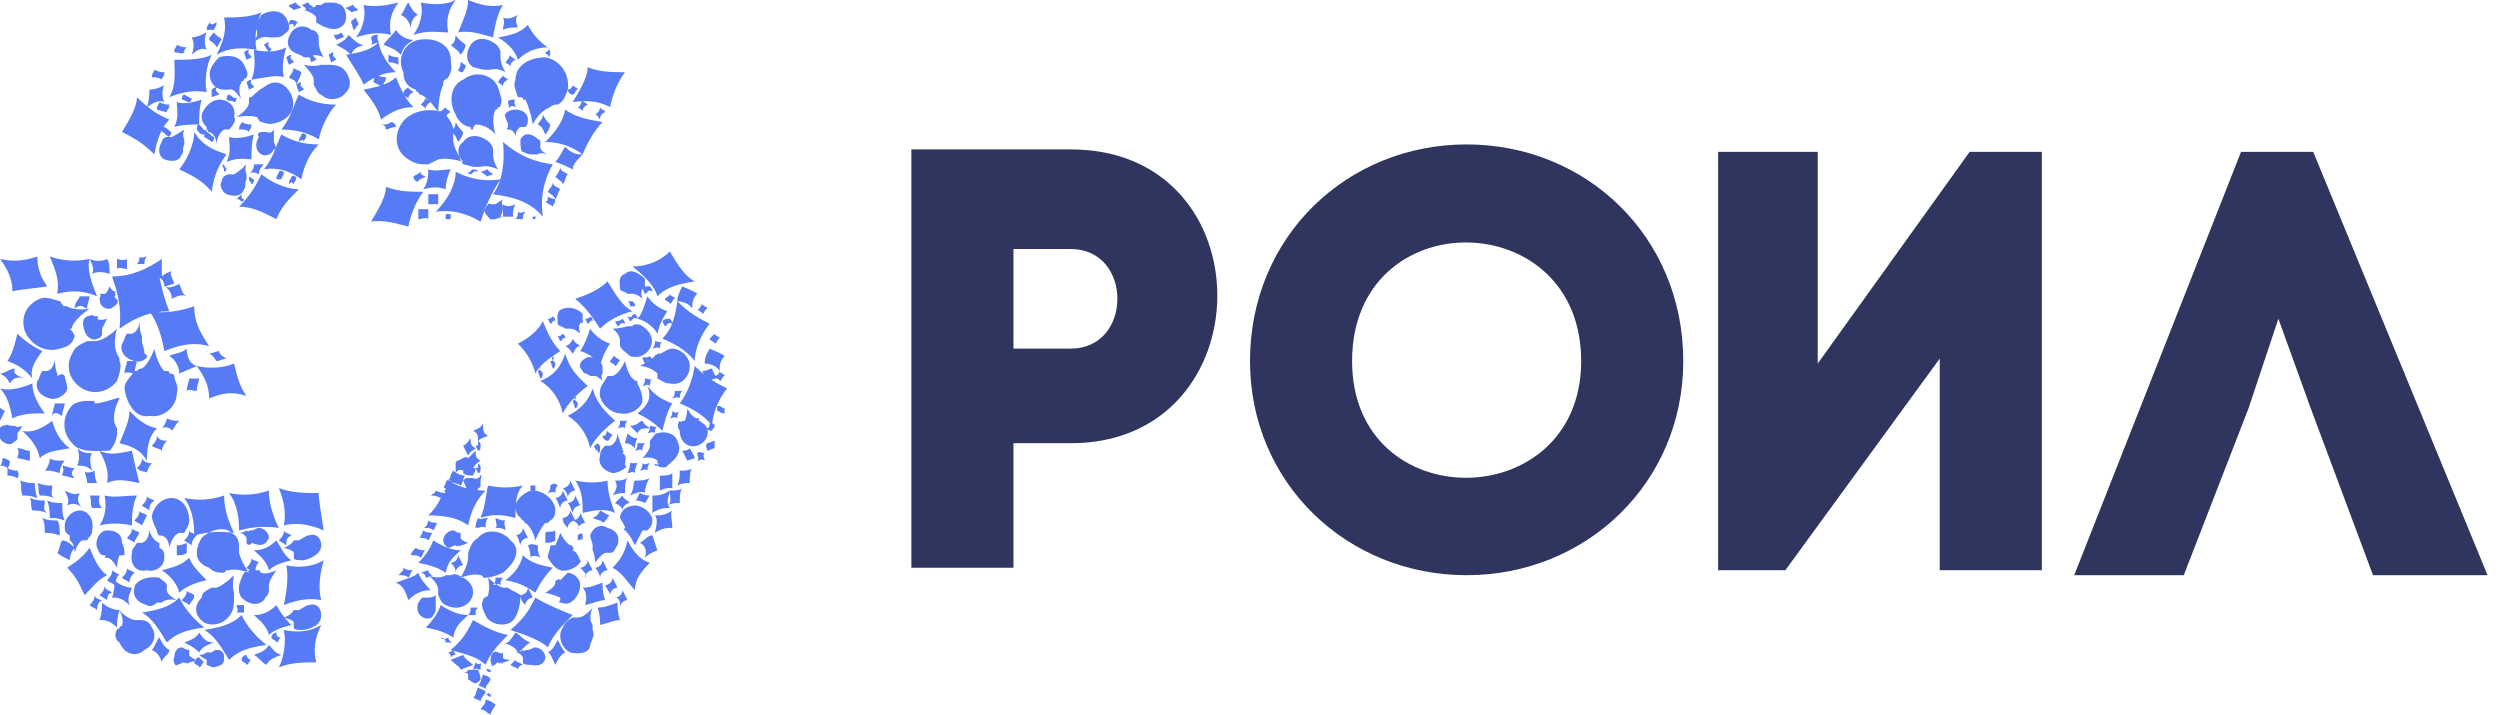
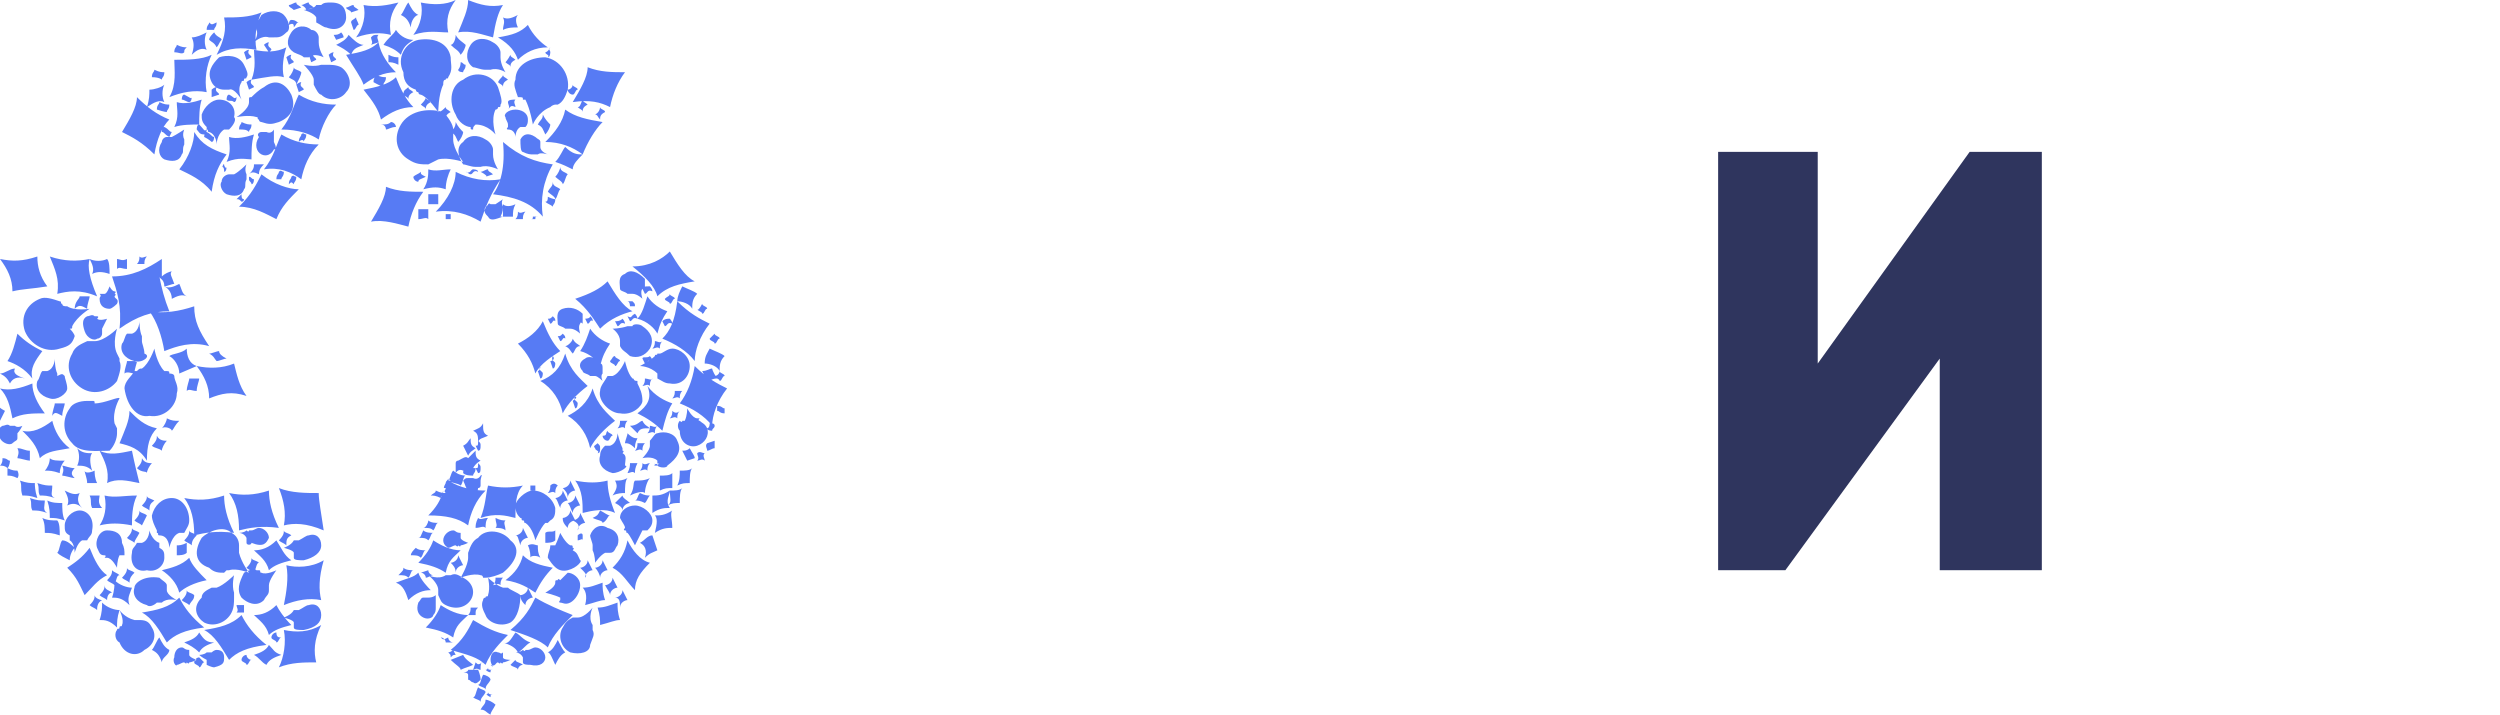
<svg xmlns="http://www.w3.org/2000/svg" enable-background="new 0 0 100.4 28.7" viewBox="0 0 100.4 28.7">
  <path d="m24.5 4.3c.1-.5.3-1 .6-1.4-.5 0-1 0-1.5-.2 0 .4-.3.9-.6 1.4.7-.1 1.1 0 1.5.2zm.8 8h.2c0-.1 0-.1-.1-.2-.1 0-.1 0-.2 0 .1 0 .1.2.1.2zm3.5 4.2c.1 0 .1.1.3.1 0-.1 0-.2 0-.2-.1 0-.1-.1-.3-.1zm-.4.7c0 .1.2.1.2.1 0-.1.1-.1.1-.2s-.1-.1-.2-.1c0 .2-.1.2-.1.2zm-2.1 1.4c0 .1 0 .1-.1.1h.2c0-.1 0-.1.1-.1-.1 0-.2.1-.2 0zm-.5 0c0 .1 0 .2-.1.3.1 0 .2-.1.3 0 0-.1 0-.2.1-.3-.1 0-.2.1-.3 0zm-1.9-.6c0 .1.2.1.1.2.1 0 .1-.1.1-.2s0-.1-.1-.2c-.1.1-.2.1-.1.2zm.3-.5c0 .1.1.2.2.2s.1-.2.2-.2c0-.1-.2-.1-.2-.2-.1.1 0 .2-.2.2zm.9.3c.1 0 .2 0 .4.2 0-.1 0-.2.1-.4-.1 0-.2 0-.4-.2 0 .1-.1.3-.1.4zm-.5 1.2c-.4-.1-.6-.4-.5-.7 0-.2.1-.3.2-.4h.1.1c.3-.1.3-.5.3-.5s.1.4.2.6v.1c.1 0 0 .1 0 .1.2.1.1.3.1.5.2 0-.2.3-.5.3zm-2.2-5.5.1.2c.1 0 .1-.2.2-.1 0-.1 0-.1-.1-.2-.1.1-.1.1-.2.1zm1.1-.7.1.2c.1 0 .1-.2.2-.1 0-.1 0-.1-.1-.2 0 .1-.2.1-.2.1zm-1.5 0 .1.2c.1 0 .1-.2.2-.1 0-.1 0-.1-.1-.2-.1.1-.1.1-.2.1zm1 3.3.1.3c.1 0 .1-.2.1-.2 0-.1-.2-.1-.1-.3.1.1 0 .1-.1.2zm-.9-1.6.1.3c.1 0 .1-.2.1-.2 0-.1-.2-.1-.1-.3.1.1 0 .2-.1.2zm-.5.4.1.3c.1 0 .1-.2.1-.2 0-.1-.2-.1-.1-.3 0 .2-.1.2-.1.2zm1.1-1c.2.1.2.2.3.3.1-.1.1-.3.3-.3-.1-.1-.2-.1-.3-.3 0 .1-.2.3-.3.3zm5.9.9c-.1 0-.2.1-.4.1l.2.4c.1 0 .2-.1.4-.1-.2-.3-.2-.4-.2-.4zm-2-1.9.1.2c.1 0 .1-.2.3-.1 0-.1-.1-.2-.1-.2-.1 0-.2 0-.3.1zm-.8-1.3.1.2c.1 0 .1-.2.3-.1 0-.1-.1-.2-.1-.2-.2 0-.3 0-.3.1zm-1.1 1.3.1.2c.1 0 .1-.2.3-.1 0-.1-.1-.2-.1-.2-.1.1-.2.1-.3.1zm.5-.2.1.2c.1 0 .1-.2.3-.1 0-.1-.1-.2-.1-.2-.2.1-.1.2-.3.1zm.6 1.7.1.2c.1 0 .1-.2.3-.1 0-.1-.1-.2-.1-.2-.1.1-.3 0-.3.1zm.5-.7c0 .1 0 .2-.1.3.1 0 .2-.1.3 0 0-.1 0-.2.1-.3-.1.1-.2 0-.3 0zm.7 2.8c0 .1 0 .2-.1.3.1 0 .2-.1.3 0 0-.1 0-.2.1-.3-.1.1-.2.1-.3 0zm-1.1-1.3c0 .1 0 .2-.1.3.1 0 .2-.1.3 0 0-.1 0-.2.1-.3 0 .1-.2 0-.3 0zm1.2.5c0 .1 0 .2-.1.3.1 0 .2-.1.3 0 0-.1 0-.2.1-.3-.2 0-.3 0-.3 0zm-1 1.4c0 .1 0 .2-.1.3.1 0 .2-.1.3 0 0-.1 0-.2.1-.3-.1.1-.2 0-.3 0zm-1.2-.2c0 .1 0 .2-.1.3.1 0 .2-.1.3 0 0-.1 0-.2.1-.3-.1 0-.2 0-.3 0zm.7.9c0 .1 0 .2-.1.3.1 0 .2-.1.3 0 0-.1 0-.2.1-.3-.1 0-.1 0-.3 0zm-.3.8c0 .1 0 .2-.1.4.1 0 .2-.1.3 0 0-.1 0-.2.1-.4-.1 0-.2 0-.3 0zm2.1-.5.2.4.3-.1c0-.1-.1-.2-.2-.4-.1.1-.2.1-.3.1zm1.3-3c0 .1.2.1.2.2.1 0 .1-.2.2-.2 0-.1-.2-.1-.2-.2 0 .1-.1.2-.2.2zm-.2-1.5c0 .1.2.1.2.2.1 0 .1-.2.2-.2 0-.1-.2-.1-.2-.2-.1.1-.1.1-.2.2zm-.5-1.2c0 .1.2.1.2.2.1 0 .1-.2.2-.2 0-.1-.2-.1-.2-.2-.1.2-.2.3-.2.2zm-1.3-.4c0 .1.2.1.2.2.1 0 .1-.2.2-.2 0-.1-.2-.1-.2-.2 0 .1-.1.1-.2.2zm-2.2 2.5c0 .1.2.1.2.2.1 0 .1-.2.2-.2 0-.1-.2-.1-.2-.2-.1 0-.1.1-.2.2zm3.5 3.7c0 .1.1.2 0 .3.1 0 .2-.1.3 0 0-.1-.1-.2 0-.3-.1 0-.2-.1-.3 0zm-4.5-3.8c-.2.1-.3.3-.1.5 0 .1.2.1.3.2h.1.1c.1 0 .3.2.3.2s-.1-.2 0-.3v-.1-.1c0-.1 0-.2-.1-.2-.2-.3-.5-.3-.6-.2zm2.6-.4c.2-.4 0-.7-.3-.9-.1-.1-.4-.1-.4 0h-.1c-.1 0-.1 0-.1 0-.3.1-.6.1-.6.1s.3.2.3.5v.1.1c.1.2.2.2.4.4.3.1.6 0 .8-.3zm-2.8.1c.4.1.7.4.8.6.1-.4.2-.6.4-.9-.3-.1-.6-.3-.8-.6-.1.3-.2.6-.4.9zm2.3-1.3c.4.1.7.4.8.6.1-.4.2-.6.4-.9-.3-.1-.6-.3-.8-.6-.1.3-.2.7-.4.9zm0 4.6c.1-.2.2-.2.5-.2-.1-.1-.2-.1-.3-.3-.1 0-.2.2-.5.2.1.1.2.2.3.3zm0-.8c.4.2.7.4 1 .7.1-.4.2-.8.4-1.1-.3-.1-.7-.3-1-.7.2.5 0 .8-.4 1.1zm-.7 0c-.4 0-.9-.5-.8-.9 0-.2.2-.4.3-.6h.1.1c.3-.1.5-.6.5-.6s.1.5.3.7c.1 0 0 .1.2.1v.1c.1.2.2.4.2.7 0 .2-.4.6-.9.5zm2.8-1.9c0-.4-.4-.7-.7-.7-.2 0-.4.2-.5.2h-.1c0 .1-.1 0-.1.1-.2.2-.6.4-.6.4s.4 0 .7.3v.1.1c.2.1.3.2.5.2.5.1.8-.3.8-.7zm-.5-2.6c.2 0 .5.1.6.3 0-.2 0-.4.2-.6-.1-.1-.4-.2-.6-.3-.1.2-.2.4-.2.6zm1.1 2.5c.2 0 .5.1.6.3 0-.2 0-.4.2-.6-.1-.1-.4-.2-.6-.3-.1.2-.2.3-.2.6zm-5.7-2.2c-.3.1-.2.4-.2.6 0 .1.2.1.3.2h.1.1c.2 0 .4.2.4.2s-.1-.3 0-.4c0 0 0-.1.1 0v-.1c0-.1 0-.2 0-.3-.2-.2-.5-.3-.8-.2zm2.5-1.4c-.3.1-.2.4-.2.6 0 .1.2.1.3.2h.1.1c.2 0 .4.2.4.2s-.1-.3 0-.4c0 0 0-.1.1 0v-.1c0-.1 0-.2 0-.3-.3-.3-.6-.4-.8-.2zm-1 2.2c.4-.4.9-.6 1.3-.7-.4-.2-.7-.7-1-1.2-.3.3-.7.5-1.3.7.5.4.8.9 1 1.2zm2.3-1.3c.4-.4.9-.5 1.5-.6-.4-.2-.7-.7-1-1.2-.3.3-.8.6-1.5.6.5.4.9.8 1 1.2zm.2 1.7c.5.2 1 .5 1.3.9 0-.4.2-1 .6-1.5-.4-.2-.8-.4-1.3-.9-.1.8-.3 1.2-.6 1.5zm.7 2.6c.5.2 1 .5 1.3.9 0-.4.2-1 .6-1.5-.4-.2-.8-.4-1.3-.9-.1.6-.3 1.1-.6 1.5zm.7 1.7c.3-.1.5-.4.4-.7-.1-.2-.2-.2-.3-.3 0 0-.1 0 0-.1-.1 0-.1 0-.1 0-.2 0-.4-.4-.4-.4s0 .3-.1.5h-.1c0 .1-.1 0-.1 0-.1.1-.1.3 0 .4 0 .5.4.7.7.6zm-.8-.2c-.1-.3-.5-.4-.8-.3-.1 0-.2.2-.3.3v.1.1c0 .2-.3.5-.3.5s.4-.1.6.1v.1c.1 0 0 .1 0 .1.1.1.4.1.4 0 .4-.3.6-.6.4-1zm-4.4-1c.5.3.8.8.9 1.3.2-.4.6-.8 1-1.1-.3-.3-.7-.6-.9-1.3-.2.6-.6.9-1 1.1zm-1.1-1.4c.5.3.8.8.9 1.3.2-.4.6-.8 1-1.1-.3-.3-.7-.6-.9-1.3-.2.6-.5.9-1 1.1zm-.9-1.5c.4.4.6.8.7 1.2.2-.4.7-.7 1-.9-.3-.3-.5-.7-.7-1.2-.2.4-.6.7-1 .9zm-10.7-6.4c.1 0 .1-.2.1-.2-.1 0-.1-.1-.2-.1v.1c0 .1.1.1.1.2zm-1.1-.5c.1 0 .1-.2.1-.2 0 .1-.1 0-.1-.1-.1 0 0 .1-.1.1.1 0 .1.1.1.2zm.7 1.2c.1 0 .1-.1.1-.1-.1 0-.1-.1-.1-.2-.1.1-.1.1-.2.2.1 0 .1 0 .2.1zm2.5-2.4c0-.1.1-.1.1-.3-.1 0-.1-.1-.2 0 0 .1-.1.1-.1.3.1-.1.2-.1.2 0zm-.9 1.5c0-.1.1-.1.1-.3-.1 0-.1-.1-.2 0 0 .1-.1.1-.1.3-.1 0 0 0 .2 0zm.5.2c0-.1.1-.1.1-.3-.1 0-.1-.1-.2 0 0 .1-.1.1-.1.3.1-.1.1-.1.2 0zm-1.4-.4c0-.2.1-.3.2-.4-.1 0-.3 0-.4 0 0 .1 0 .2-.2.4.1-.1.2-.1.4 0zm-2-5.4c.1.1.2.1.3.3.1-.1.1-.2.2-.3 0-.1-.2-.1-.3-.3-.1.1-.2.2-.2.3zm-.8 2.5c.1 0 .1-.2.1-.2 0 .1-.1 0-.3-.1-.1 0-.1.2-.1.2.1 0 .2.1.3.1zm-.8 1.4.1-.2c-.1 0-.1-.1-.3-.2-.1 0-.1.2-.1.2.1 0 .1.1.3.2zm1.7.2c.1 0 .1-.2.1-.2-.1 0-.1-.1-.3-.2-.1 0-.1.2-.1.2.2.1.3.2.3.2zm-.3-.3c.1 0 .1-.2.1-.2-.1.1-.1 0-.3-.2-.1 0-.1.2-.1.2.1.1.1.2.3.2zm1.2-1.3c.1 0 .1-.2.1-.2-.1.1-.1 0-.3-.1-.1 0-.1.2-.1.2.1.1.2 0 .3.1zm-.9-.2.3-.1c0-.1-.2-.1-.1-.3-.1 0-.2.1-.2.1zm2.3-1.8.1-.1c0-.1-.2-.1-.1-.3-.1 0-.2.1-.2.1zm-.8 1.5.2-.1c0-.1-.2-.1-.1-.3-.1 0-.2.1-.2.1zm-.1-1.2.2-.1c0-.1-.2-.1-.1-.3-.1 0-.2.1-.2.1zm1.7.2.2-.1c0-.1-.2-.1-.1-.3-.1 0-.2.1-.2.1zm.4 1.1.2-.1c0-.1-.2-.1-.1-.3-.1 0-.2.1-.2.1zm.5-1.2.2-.1c0-.1-.2-.1-.1-.3-.1 0-.2.1-.2.1zm.8 0 .2-.1c0-.1-.2-.1-.1-.3-.1 0-.2.1-.2.1zm-1.5-1.4c.1-.1.1-.2.2-.2-.1 0-.1-.1-.3-.1-.1 0-.1.2-.1.2.2-.1.2 0 .2.1zm-3.2.1c0-.1.1-.1.1-.3-.2.1-.2.1-.3 0 0 .1-.1.1-.1.3zm-1.2.9c0-.1 0-.1.1-.2-.1 0-.2 0-.4-.1 0 .1-.1.1-.1.3.2 0 .3.1.4 0zm-.9 1.1c0-.1.1-.1.1-.3-.1 0-.2 0-.4-.1 0 .1-.1.1-.1.3.3 0 .4.1.4.1zm.2 1.3c0-.1.1-.1.1-.3-.1 0-.2 0-.4-.1 0 .1-.1.1-.1.3.3.1.4.1.4.1zm3.3.8c0-.1.1-.1.1-.3-.1 0-.2 0-.4-.1 0 .1-.1.1-.1.3.2 0 .3 0 .4.1zm8.4-2.5c0 .1.2.1.2.1 0-.1.1-.1.1-.3-.1 0-.1-.1-.2-.1 0 .2-.1.3-.1.3zm-2.2 1c.1.1.2.1.2.2 0-.1 0-.2.2-.3-.1-.1-.2-.1-.2-.2-.1.1-.2.1-.2.3zm-.7 1.4c.1 0 .2-.1.4-.1 0-.1-.1-.2-.2-.2-.1.1-.2.1-.4.1.2 0 .2.2.2.2zm-.1-1.8c0-.1.1-.1.1-.3-.1 0-.2 0-.4-.1 0 .1-.1.1-.1.3.2.1.3.2.4.1zm.2-.9c.1 0 .2 0 .4.1 0-.1 0-.2 0-.3-.1 0-.2 0-.4-.1zm-.7-1c0 .1.1.2 0 .3l.3-.1c0-.1-.1-.2 0-.3-.2 0-.2 0-.3.1zm-1.5-.1.1.2.3-.1c0-.1-.1-.2-.1-.2-.1.1-.2.1-.3.1zm.7-.9.3-.1c-.1-.1-.2-.1-.2-.2-.1 0-.2.1-.3.1 0 .1.2.1.2.2zm-1.8-.1.3-.1c-.1-.1-.2-.1-.2-.2-.1 0-.2.1-.3.1.2.1.2.2.2.2zm4.8 6.7c-.2-.1-.2-.1-.2-.2-.1.1-.2.1-.3.2 0 .1.1.2.2.2 0-.1.1-.1.3-.2zm1.8-.1c.1 0 .1-.2.3-.1 0-.1-.2-.1-.2-.1-.1 0-.1.2-.3.1.1 0 .1.1.2.1zm.6.1.3-.1c-.1-.1-.2-.1-.2-.2-.1 0-.2.1-.3.1.2.1.3.2.2.2zm2.4-5c0 .1.2.1.1.2.1 0 .1-.2.1-.2 0-.1-.1-.1 0-.2-.1.2-.2.2-.2.2zm.9 1.5c0 .1.1.2.2.2s.1-.2.2-.2c0-.1-.2-.1-.2-.2 0 .1-.1.2-.2.2zm-2.4.5c0 .1.1.2 0 .3.1-.1.1-.2.3-.1 0-.1-.1-.2 0-.3-.1 0-.3 0-.3.1zm-.1-1.6c.1.1.2.1.2.2 0-.1 0-.2.2-.3-.1-.1-.2-.1-.2-.2-.1.2-.2.3-.2.3zm-3.4 1.7c.1.1.2.1.2.2 0-.1 0-.2.2-.3-.1-.1-.2-.1-.2-.2 0 .1-.1.2-.2.3zm.7.3c.1.1.2.1.3.3 0-.1 0-.2.2-.3-.1-.1-.2-.1-.2-.2-.1.1-.2.2-.3.2zm2.4-1.2c.1.1.2.1.2.2 0-.1 0-.2.2-.3-.1-.1-.2-.1-.2-.2 0 .1-.1.1-.2.3zm3.2 1c.1.1.2.1.2.2 0-.1 0-.2.2-.3-.1-.1-.2-.1-.2-.2-.1.2-.1.3-.2.3zm.7.3c.1 0 .1.1.2.2 0-.1 0-.2.2-.3 0-.1-.2-.1-.2-.2 0 0 0 .2-.2.3zm-1.6 2.5c.1.1.3.2.3.3.1-.1.1-.3.2-.4-.1-.1-.3-.1-.3-.3 0 .1-.1.3-.2.4zm-.8 1.7c0-.1 0-.1.1-.1-.1 0-.1 0-.2 0 0 .1 0 .1-.1.1zm-1.9-.1c-.1-.1-.2-.2-.1-.4.1 0 .1-.2.2-.1h.1.1l.3-.2s-.1.1 0 .3v.1.1.2c-.3.1-.5.2-.6 0zm-1.5.1c0-.1 0-.2 0-.2-.1 0-.2 0-.2 0v.2zm-.5-.6c0-.2 0-.3 0-.4-.1 0-.3 0-.4 0v.4zm-.4 14.7c0 .1.1.2.2.2-.1 0-.2.1-.3.1 0-.1-.1-.2-.2-.2zm0-2c.1.1.3.1.4.1-.1 0-.1.2-.2.3-.1-.1-.2-.1-.4-.1.1 0 .2-.2.2-.3zm-.2.4c.1.1.3.1.4.1-.1 0-.1.2-.2.3-.1-.1-.2-.1-.4-.1.1 0 .1-.1.2-.3zm-.3.7c.1.1.3.1.4.1-.1 0-.1.2-.2.3-.1-.1-.2-.1-.4-.1 0-.1.1-.2.2-.3zm-.5.8c.1.1.3.1.4.1-.1 0-.1.2-.2.3-.1-.1-.2-.1-.4-.1.2-.2.2-.2.2-.3zm.8 2c-.2-.1-.3-.3-.2-.6.1-.1.1-.2.2-.2h.1.1c.2 0 .3-.1.3-.1s0 .2 0 .3v.1.1c0 .1 0 .2-.1.3 0 .1-.2.2-.4.1zm6.2-3.3v.2c.1 0 .2-.1.2 0 0-.1 0-.2 0-.2 0-.1-.1-.1-.2 0zm-1.3-.1v.4c.1 0 .3 0 .4-.1 0-.1 0-.2 0-.4-.1.1-.3 0-.4.1zm-2 1.8c0 .1 0 .2-.1.3.1 0 .2-.1.3 0 0-.1 0-.2.1-.3-.1 0-.2 0-.3 0zm-.7-2.4c.1.1.2 0 .4 0-.1.1-.1.3-.1.4-.1-.1-.2 0-.4 0 0-.1 0-.2.1-.4zm1.1.1c-.1.1 0 .2 0 .4-.1-.1-.3-.1-.4-.1.1-.1 0-.2 0-.4.2.1.3.1.4.1zm1-1.4v.2h.2c0-.1 0-.1 0-.2-.1 0-.1 0-.2 0zm.8 0c0 .1 0 .2-.1.3.1 0 .2-.1.3 0 0-.1 0-.2.1-.3-.1-.1-.2-.1-.3 0zm-3.3.2c.2.1.4.1.4-.1.1 0 .1-.1.1-.1s0 0 0-.1v-.1c0-.1.1-.3 0-.2 0 0-.1.2-.3.1h-.1-.1c-.1 0-.1 0-.2.1.1.2.1.3.2.4zm.2-.6c0-.1.1-.1.1-.3-.1 0-.2 0-.4-.1 0 .1-.1.1-.1.3.1.1.3.1.4.1zm-1.1.5c0 .1-.1.1 0 .2-.1 0-.2 0-.4-.1 0 .1-.1.1-.2.2.1 0 .2 0 .4.1 0-.1.1-.1.1-.3-.1.4-.3.7-.6 1 .7 0 1.2.1 1.6.4.1-.5.3-1 .7-1.4-.5 0-1-.1-1.5-.4 0 0 0-.1.1 0-.1 0-.1 0-.1-.1 0 .1-.1.1-.1.2-.1.2-.1.2 0 .2zm1.2-.8.1.2c.1 0 .1-.1.1-.2s0-.1-.1-.2c0 .2 0 .2-.1.2zm-.3-.4c-.1-.1-.2 0-.4.1-.1 0-.1.1-.1.1v.1.1.2s.1-.2.3-.1h.1.1l.2-.1c0-.1-.1-.4-.2-.4zm.3-.5.1.2c.1 0 .1-.1.1-.2s0-.1-.1-.2c0 .2 0 .2-.1.2zm.2.6c-.2-.1-.2-.2-.2-.4-.1.1-.2.2-.3.3l.2.4c.1-.2.3-.3.3-.3zm-.2-.5c-.2-.1-.2-.2-.2-.4-.1.1-.1.2-.3.3l.2.4c.1-.2.2-.2.3-.3zm.5-.5c-.2-.1-.2-.2-.2-.5-.1.2-.2.2-.4.3.2.1.2.2.2.5 0-.2.2-.2.4-.3zm-1.1 2c.1-.1.1-.4.2-.4-.2 0-.4-.1-.5-.2-.1.1-.1.3-.2.4.1.1.4.1.5.2zm-.3 6.6.1.2c-.1 0-.1 0-.2.1 0-.1 0-.1-.1-.2 0 0 .1 0 .2-.1zm1.3.8c.1 0 .1-.1.1-.1 0 .1 0 .1.2.1-.1 0-.1 0-.1.1-.1 0-.2-.1-.2-.1zm-.2.4c-.1.1-.2.2-.3.1-.1 0-.1-.1-.2-.1 0 0 0 0 0-.1 0 0 0 0 0-.1s-.2-.1-.2-.1.2 0 .2-.1h.1.1.2s.1.2.1.4zm.2.6c.1 0 .1-.1.1-.1 0 .1.2.1.2.1-.1 0-.1 0-.1.1-.2-.1-.1-.1-.2-.1zm.2-.6c-.1.2-.2.2-.2.4 0-.1-.2-.1-.3-.2.1 0 .1-.2.2-.4.1 0 .3.1.3.2zm-.2.5c-.1.2-.2.2-.2.4 0-.1-.2-.1-.3-.2.1 0 .1-.2.2-.4.1.1.3.1.3.2zm.4.5c-.1.2-.2.3-.2.4-.2-.1-.2-.2-.4-.2.1-.2.2-.2.2-.4.1 0 .3.1.4.2zm5.8-8.5c-.1.1-.1.3-.2.3.1 0 .2 0 .4.1.1-.1.1-.2.2-.3-.1 0-.2 0-.4-.1zm-.7.1c0 .1.2.2.3.3-.1 0-.3.1-.3.3 0-.1-.1-.2-.3-.3.1-.1.2-.2.3-.3zm-.9.6c.2.1.3.2.4.2-.1 0-.1.2-.3.3 0-.1-.2-.1-.4-.2.2-.1.2-.1.3-.3zm-1.1.4c.1 0 .3-.1.3-.3l.2.4c-.1 0-.3.1-.3.3.1-.2 0-.3-.2-.4zm-.4-1.3c.1 0 .3-.1.3-.3l.2.4c-.1 0-.3.1-.3.3 0-.2-.1-.3-.2-.4zm-3.7 4.8h.3c-.1.1-.1.1-.1.3-.1 0-.2 0-.3 0 .1-.1.1-.2.1-.3zm2-.5c.1 0 .3-.1.3-.3l.2.4c-.1 0-.3.1-.3.3-.1-.1-.2-.2-.2-.4zm-2.8-1.3c.1 0 .3-.1.3-.3l.2.4c-.1 0-.3.1-.3.3 0-.2-.1-.3-.2-.4zm2.6-1.1c.1 0 .3-.1.3-.3l.2.4c-.1 0-.3.1-.3.3-.1-.3-.1-.4-.2-.4zm3.2 1.3c.1 0 .3-.1.3-.3l.2.4c-.1 0-.3.1-.3.3 0-.1-.1-.3-.2-.4zm-1.6-2.8c.1 0 .3-.1.3-.3l.2.4c-.1 0-.3.1-.3.3-.1-.2-.1-.3-.2-.4zm.5.2c.1 0 .3-.1.3-.3l.2.4c-.1 0-.3.1-.3.3-.1-.2-.1-.3-.2-.4zm-.2.6c.1 0 .3-.1.3-.3l.2.4c-.1 0-.3.1-.3.3-.2-.2-.2-.3-.2-.4zm-4.6 4.8c0 .1.1.2.2.2-.1 0-.2 0-.3 0 0-.1-.1-.2-.2-.2.1.1.1.1.3 0zm1.1 1c.1.1.1.1.3 0-.1 0-.1.1-.1.3-.1 0-.1-.1-.3 0zm1.6-.1c0 .1.2.1.3.2-.1 0-.2.1-.2.2 0-.1-.2-.1-.3-.2.1-.1.2-.2.2-.2zm1.2-.1c0-.2-.2-.4-.4-.4-.1 0-.2.1-.3.1 0 0 0 0-.1 0 0 0 0 .1-.1 0-.1.1-.3.1-.3.1s.2 0 .3.2v.1.1c0 .1.2.1.3.1.4.1.6-.1.6-.3zm-2.2.1c0-.2.1-.4.3-.3.1 0 .1.1.2 0v.1.1c0 .1.3.1.3.1s-.2.1-.3.1c0 0 0 .1-.1 0 0 0 0 .1-.1 0-.1 0-.1.2-.3.1.2.2 0 0 0-.2zm2.3-.3c.2-.1.3-.3.4-.5.1.2.2.4.3.5-.2.1-.3.3-.4.5-.1-.2-.2-.5-.3-.5zm2.7-2.2c.1 0 .3-.1.3-.3l.2.4c-.1 0-.3.1-.3.3 0-.2 0-.4-.2-.4zm-.4-.5c.1 0 .3-.1.3-.3l.2.4c-.1 0-.3.1-.3.3 0-.1-.1-.2-.2-.4zm-.3.9c.3 0 .5-.1.8-.2 0 .2 0 .4.1.7-.2 0-.4.1-.8.2 0-.2 0-.4-.1-.7zm-.6-.8c.3 0 .5-.1.8-.2 0 .2 0 .4.1.7-.2 0-.4.1-.8.2.1-.4 0-.6-.1-.7zm-.5 2.6c-.4-.2-.5-.7-.3-1 .1-.2.2-.3.4-.4h.1.1c.3 0 .6-.4.6-.4s-.2.4 0 .7v.1.1c.1.2 0 .3-.1.6 0 .3-.4.4-.8.3zm1.8-6.9c.2 0 .3 0 .5-.1-.1.1-.1.4-.1.6-.1 0-.3 0-.5.1.2-.3.2-.4.1-.6zm1 2.5c.2-.1.3-.3.5-.3l.2.6c-.2.1-.3.1-.5.3.1-.3 0-.5-.2-.6zm.4.8c-.4.4-.6.7-.6 1.1-.3-.3-.5-.7-.9-.9.3-.3.5-.6.6-1.1.2.4.5.8.9.9zm-1.7-3.3c0 .4.1.8.3 1.3-.4-.2-.9-.1-1.3 0 0-.4 0-.9-.3-1.3.5.1.9.1 1.3 0zm1.1 1c.3 0 .7.3.7.6 0 .2-.1.3-.2.4h-.1-.1c-.1.2-.3.6-.3.6s-.2-.4-.3-.5c-.1 0 0-.1-.1-.1s0-.1 0-.1c0-.1-.1-.2-.2-.4 0-.3.3-.5.6-.5zm0-1c.2 0 .4 0 .6-.1-.1.1-.2.4-.2.6-.1-.1-.4 0-.6.1.2-.3.1-.5.2-.6zm.7.6c.2 0 .4 0 .7-.2 0 .2-.2.4 0 .7-.2 0-.4 0-.7.2 0-.2 0-.4 0-.7zm.1.8c.2 0 .4 0 .7-.2-.1.1 0 .4 0 .7-.2 0-.4 0-.7.2.1-.4.1-.6 0-.7zm.2-1.6c.2 0 .4 0 .5-.1v.6c-.2 0-.3 0-.5.1 0-.2 0-.3 0-.6zm.4.6c.2 0 .4 0 .5-.1-.1.1-.1.4-.1.6-.2 0-.3 0-.5.1.2-.1.1-.3.1-.6zm.4-.8c.2 0 .4 0 .5-.1-.1.1-.1.4-.1.6-.2 0-.3 0-.5.1.1-.2.1-.4.1-.6zm1.1-1.1.3-.1v.3c-.1 0-.2.1-.3.1 0-.1-.1-.2 0-.3zm-5.1 5c.1 0 .3-.1.3-.3l.2.4c-.1 0-.3.1-.3.3.1-.1 0-.2-.2-.4zm-5.5-1.1c0-.2.2-.4.4-.4.1 0 .1.1.3.1v.1.1c0 .1.3.2.3.2s-.2.1-.3.1c0 0 0 .1-.1 0 0 0 0 .1-.1 0-.1 0-.2.1-.3.1 0 0-.2-.1-.2-.3zm1.1 2.4c-.2.3-.6.4-1 .2-.2-.1-.2-.2-.3-.4v-.1c0-.1 0-.1 0-.1 0-.3-.4-.6-.4-.6s.4.2.7 0h.1.1c.2-.1.3 0 .5.1.4.2.5.6.3.9zm-1.5-2.4c.3.2.7.4 1.1.4-.3.3-.5.4-.6.9-.3-.2-.6-.3-1.1-.4.3-.3.5-.6.6-.9zm.3 2.6c.3.2.7.4 1.1.4-.3.3-.5.4-.6.9-.3-.2-.6-.3-1.1-.4.3-.3.5-.6.6-.9zm3.9-2.4c0 .2 0 .3.1.5-.1-.1-.4-.1-.4 0 0-.1 0-.3-.1-.5.2-.1.3 0 .4 0zm-.6.4c.3.3.7.4 1.2.5-.3.3-.5.6-.7 1-.3-.2-.6-.4-1.2-.5.4-.3.6-.6.7-1zm-.5-.6c-.3-.4-1-.5-1.3-.1-.2.1-.3.3-.4.6v.1.1c0 .3-.3.8-.3.8s.5-.2.8-.1c.1 0 .1.1.1.1h.1c.2 0 .5-.1.7-.2.6-.5.7-1 .3-1.3zm0 3.3c-.4.2-.9 0-1-.3-.1-.2-.2-.4-.1-.6 0 0 0-.1.1-.1 0-.1.1 0 .1-.1.1-.3 0-.7 0-.7s.3.3.6.4h.1.1c.1.1.4.2.5.3 0 .4-.1.9-.4 1.1zm-1.9 1.3c.1.2.3.3.4.4-.2.1-.3.1-.5.2 0-.1-.2-.2-.4-.4zm2.1-.9c.2.1.3.3.6.4-.2.1-.3.3-.5.4-.1-.2-.3-.3-.6-.4.2.1.3-.1.5-.4zm-3.9-2.4c.1.3.4.6.5.7-.3 0-.6.1-.9.4-.1-.3-.2-.6-.5-.7.5-.2.7-.2.9-.4zm2.2 1.9c.5.3.9.5 1.4.6-.3.3-.7.7-.9 1.2-.3-.3-.7-.4-1.4-.6.5-.4.7-.8.9-1.2zm2.5-.9c.5.3 1 .5 1.5.7-.4.4-.8.8-1 1.3-.3-.3-.9-.5-1.5-.7.6-.5.8-.9 1-1.3zm1.8-.5c0 .3-.2.6-.4.7s-.3 0-.4 0c0 0-.1 0 0-.1v-.1c-.2-.1-.6-.2-.6-.2s.4-.2.4-.4c0-.1 0-.1.1-.1 0-.1.1 0 .1 0 .1-.1.2-.2.3-.3.2 0 .5.2.5.5zm-.5-.6c-.4.1-.6-.2-.8-.5 0-.2.1-.3.1-.5h.1.1c.1-.2.2-.5.2-.5s.2.4.4.5c.1 0 .1 0 .1.1.1 0 0 .1 0 .1.2.1.2.2.3.4.1 0-.1.3-.5.4zm-1.4-3.2c.4 0 .8.3.9.7 0 .2 0 .4-.2.5l-.1.1c-.1 0-.1 0-.1 0-.2.2-.4.7-.4.7s-.1-.5-.4-.7c-.1 0 0-.1-.1-.1s0-.1-.1-.1c-.1-.1-.2-.2-.2-.5 0-.2.4-.6.7-.6zm-1.8-.2c.5.1.9.1 1.4 0-.3.3-.3.8-.3 1.3-.4-.1-.8-.2-1.4 0 .2-.5.2-.9.3-1.3zm4.8 1.7c.4.1.5.4.4.7-.1.1-.1.3-.3.3h-.1c-.1 0-.1 0-.1 0-.2.1-.4.4-.4.4s0-.3-.1-.5v-.1c0-.1 0-.1 0-.1 0-.1-.1-.3-.1-.4.1-.3.4-.5.7-.3zm-14.6 3.1c-.1 0-.2 0-.3 0 0 .1.1.2 0 .3h.3c0-.2 0-.2 0-.3zm-2-.4c-.1-.1-.3-.1-.3-.2 0 .1 0 .2-.2.4.1.1.2.1.3.2.1-.2.2-.2.2-.4zm2.6-1.3c-.1-.1-.3-.1-.3-.2 0 .1 0 .2-.2.4.1.1.2.1.3.2.1-.2.1-.4.2-.4zm1.3-1.1c-.1-.1-.3-.1-.3-.2 0 .1 0 .2-.2.4.1.1.2.1.3.2 0-.2 0-.3.2-.4zm-3.8 0c-.1-.1-.3-.1-.3-.2 0 .1 0 .2-.2.4.1.1.2.1.3.2 0-.2.1-.3.2-.4zm-3.1 1.6c-.1-.1-.2-.1-.3-.2 0 .1 0 .2-.2.4.1.1.2.1.3.2.1-.3.1-.4.2-.4zm1.4-3c-.2-.1-.3-.1-.3-.2 0 .1 0 .2-.2.4.1.1.2.1.3.2 0-.3.1-.3.2-.4zm-.3.6c-.1-.1-.3-.1-.3-.2 0 .1 0 .2-.2.4.1.1.2.1.3.2.1-.2.1-.2.2-.4zm-.3.7c-.1-.1-.3-.1-.3-.2 0 .1 0 .2-.2.4.1.1.2.1.3.2 0-.1.1-.2.2-.4zm5.5 4c-.1 0-.2.1-.2.2s.2.1.2.2c.1 0 .1-.2.2-.2-.1 0-.2 0-.2-.2zm-1.2.9c-.1 0-.2.1-.2.2s.2.1.2.2c.1 0 .1-.2.2-.2-.1 0-.2-.1-.2-.2zm-1.9.1c-.1 0-.2.1-.2.2s.2.1.2.2c.1 0 .1-.2.2-.2-.1-.1-.1-.1-.2-.2zm-1 0c0-.2.1-.4.3-.4.1 0 .1.1.3.1v.1.1c0 .1.3.2.3.2s-.2.1-.3.1c0 0 0 .1-.1 0 0 0 0 .1-.1 0-.1 0-.2.1-.3.1 0 .1-.2-.1-.1-.3zm2 0c0-.2-.1-.3-.3-.3-.1 0-.2.1-.2.1s0 0-.1 0c0 0 0 0-.1 0-.1.1-.3.1-.3.1s.1.1.3.2v.1.1s.2.1.3.1c.4-.1.4-.2.4-.4zm-2.2-.3c-.2-.1-.3-.3-.4-.5-.1.1-.2.4-.3.5.2.1.3.2.4.5 0-.2.3-.3.3-.5zm-2.7-2c-.1 0-.3-.1-.3-.2 0 .1 0 .2-.2.4.1.1.2.1.3.2 0-.1 0-.3.2-.4zm.4-.3c-.1-.1-.3-.1-.3-.3 0 .1 0 .2-.2.4.1.1.2.1.3.2 0-.2.1-.3.2-.3zm.3.7c-.2 0-.5-.1-.7-.3 0 .2 0 .4-.1.7.2 0 .4 0 .7.3 0-.2 0-.4.1-.7zm.5-.9c-.2 0-.5-.1-.7-.3 0 .2 0 .4-.1.7.2 0 .4 0 .7.3-.1-.3 0-.4.1-.7zm.5 2.5c.4-.2.5-.6.3-.9-.1-.2-.2-.3-.5-.3h-.1-.1c-.4-.1-.6-.4-.6-.4s.2.4.1.6c0 .1-.1 0-.1.1s-.1 0-.1.1c-.1.1-.1.4.1.5.2.5.7.6 1 .3zm-1.8-6.2c-.2 0-.3 0-.4 0 .1.2 0 .3.1.5h.4c-.2-.2-.1-.4-.1-.5zm-1 2.1c-.1-.1-.3-.3-.5-.3-.1.1-.1.4-.2.5.1.1.3.2.5.3 0-.2.1-.4.2-.5zm-.3.8c.4.4.5.7.7 1.1.3-.3.5-.6.9-.8-.3-.2-.5-.6-.7-1.1-.3.4-.6.6-.9.8zm1.5-2.9c.1.5 0 .9-.2 1.2.4-.1.8-.1 1.3 0 0-.3 0-.8.2-1.2-.5 0-.9.1-1.3 0zm-1 .6c-.3 0-.6.3-.6.6 0 .2 0 .3.2.4v.1.1c.2.1.2.5.2.5s.1-.4.3-.5h.1.1c.1-.2.2-.2.2-.4.1-.5-.2-.8-.5-.8zm0-.7c-.2.1-.4 0-.6-.1.1.2.2.4.1.6.2-.1.4-.1.6.1-.2-.2-.2-.4-.1-.6zm-.7.4c-.2 0-.4 0-.6-.1.1.3.1.5.1.7.2 0 .3 0 .6.1-.1-.2-.1-.5-.1-.7zm-.2.7c-.2 0-.4 0-.6-.1.1.2.1.4.1.6.2 0 .3 0 .6.1 0-.2 0-.5-.1-.6zm-.2-1.4c-.2 0-.3 0-.6-.1.1.2 0 .3.1.5.2 0 .3 0 .6.1-.2-.1-.1-.2-.1-.5zm-.3.6c-.2 0-.3 0-.6-.1.1.2 0 .3.1.5.2 0 .3 0 .6.1-.2-.1-.1-.3-.1-.5zm-.4-.7c-.2 0-.3 0-.6-.1.1.2 0 .3.1.6.2 0 .3 0 .6.1-.1-.3-.1-.5-.1-.6zm-.7-.5c-.1 0-.2 0-.4-.1v.3c.1 0 .2 0 .4.1 0 0 .1-.1 0-.3zm-.3-.4c-.1 0-.1-.1-.3-.1 0 .1 0 .2-.1.3.1 0 .2 0 .3.1.1-.1.1-.3.1-.3zm5 4.5c-.1-.1-.3-.1-.3-.2 0 .1 0 .2-.2.4.1.1.2.1.3.2 0-.2.1-.3.2-.4zm5.4-1.4c0-.2-.2-.4-.4-.4-.1 0-.2.1-.3.1 0 0 0 0-.1 0 0 0 0 .1-.1 0-.1.1-.3.1-.3.1s.2 0 .3.2v.1.1c0 .1.2.1.2 0 .5.2.6 0 .7-.2zm-1.1 2.4c.2.2.6.4.9.1.1-.2.2-.2.2-.4v-.1c0-.1 0-.1 0-.1 0-.2.3-.6.3-.6s-.4.2-.6.1c-.1 0 0-.1-.1-.1s-.1 0-.1 0c-.1-.1-.3 0-.5.1-.2.4-.3.7-.1 1zm1.4-2.3c-.3.3-.6.4-.9.4.2.2.5.4.6.8.2-.2.5-.3.9-.4-.3-.2-.4-.5-.6-.8zm0 2.6c-.3.3-.6.4-.9.4.2.2.5.4.6.8.2-.2.5-.3.9-.4-.3-.3-.5-.6-.6-.8zm-4-2.4v.4c.1 0 .3 0 .4-.1 0-.1 0-.2 0-.4-.2.1-.3.1-.4.1zm.5.5c-.3.3-.7.4-1.1.5.3.2.6.5.7.9.2-.2.6-.4 1.1-.5-.3-.3-.6-.6-.7-.9zm.5-.8c.3-.3.9-.5 1.2-.2.2.1.3.3.3.5v.1.2c.1.4.4.8.4.8s-.5-.2-.8-.1c-.1 0-.1 0-.1 0-.1.1-.1.1-.1.1-.2 0-.4 0-.6-.2-.6-.2-.6-.7-.3-1.2zm.1 3.4c.4.2.9 0 1.1-.4.1-.2.1-.4.1-.6v-.1c0-.1 0-.1 0-.1-.1-.3 0-.7 0-.7s-.4.4-.7.5c-.1 0-.1 0-.1 0h-.1c-.2.1-.4.2-.4.4-.4.4-.2.8.1 1zm2.6.9c-.1.2-.3.3-.6.4.2.1.3.3.5.4.1-.2.3-.3.6-.4-.3-.1-.3-.2-.5-.4zm-2.8-.5c-.1.2-.3.3-.6.4.2.1.4.2.6.4.1-.2.3-.3.6-.4-.3 0-.4-.1-.6-.4zm4.9-3.5c0-.3-.2-.5-.5-.4-.1 0-.2.1-.4.2h-.1-.1c-.1.2-.4.3-.4.3s.4.1.4.2v.1.1c0 .1.2.1.4.1.4-.1.7-.3.7-.6zm0 2.8c0-.3-.2-.5-.5-.4-.1 0-.2.1-.4.2h-.1-.1c-.1.2-.4.3-.4.3s.4.1.4.2v.1.1c0 .1.2.1.4.1.5-.1.7-.3.7-.6zm-1.4-2c.1.5 0 1.1-.1 1.6.5-.2 1-.3 1.5-.2-.1-.4-.1-.9.1-1.6-.5.3-1.1.3-1.5.2zm-.1 2.6c.1.5 0 1.1-.2 1.5.5-.2 1-.2 1.5-.2-.1-.4-.1-.9.2-1.5-.5.3-1 .3-1.5.2zm-1.7-.6c-.4.4-.9.5-1.5.6.4.2.7.7 1 1.2.3-.3.7-.5 1.5-.6-.5-.4-.8-.8-1-1.2zm-2.5-.7c-.4.4-.9.5-1.5.6.4.2.7.7 1 1.2.3-.3.7-.5 1.5-.6-.5-.4-.8-.8-1-1.2zm-1.8-.4c-.1.3.1.6.5.7.1.1.3 0 .4-.1h.1.1c.2-.2.6-.1.6-.1s-.4-.2-.4-.4c0-.1 0-.1 0-.1 0-.1 0-.1 0-.1 0-.1-.2-.2-.3-.3-.6-.1-1 .2-1 .4zm.5-.7c.4.1.7-.2.7-.5 0-.2 0-.3-.2-.4v-.1-.1c-.3-.1-.4-.5-.4-.5s0 .4-.3.5c-.1 0-.1 0-.1 0-.1 0-.1 0-.1 0-.1.2-.2.2-.2.4-.1.5.2.8.6.7zm1-2.9c-.4 0-.7.3-.8.7 0 .2.1.4.2.6v.1c.1 0 0 .1.1.1.4 0 .4.5.4.5s.1-.5.4-.6h.1.1c.1-.2.2-.3.2-.5 0-.5-.3-.9-.7-.9zm2.1-.1c-.6.2-1.1.2-1.6.1.3.4.4.9.4 1.5.4-.1.9-.2 1.6-.1-.3-.6-.4-1.1-.4-1.5zm1.8-.2c-.6.2-1.1.2-1.6.1.3.4.4.9.4 1.5.4-.1.9-.2 1.6-.1-.3-.6-.4-1.1-.4-1.5zm2 .1c-.5 0-1.1 0-1.6-.2.2.5.3 1 .2 1.5.4-.1.9-.1 1.6.2-.1-.7-.2-1.2-.2-1.5zm-8.5 1.5c-.3 0-.5.4-.4.7.1.2.1.3.3.3 0 0 .1 0 0 .1h.1c.2 0 .4.4.4.4s0-.3.1-.5h.1.1c0-.2 0-.3-.1-.5 0-.4-.3-.5-.6-.5zm1.6-2.3c0-.1.1-.3.2-.4-.1 0-.3 0-.4-.2 0 .1 0 .2-.2.4.2.2.4.1.4.2zm.6-.9c0-.1.1-.3.2-.4-.1 0-.3 0-.4-.2 0 .1 0 .2-.2.4.1.1.3.1.4.2zm.4-.8c.1-.1.1-.2.3-.4-.2 0-.3 0-.5-.1 0 .1-.1.3-.2.4.1-.1.4 0 .4.1zm1-1.6c0-.2.1-.4.1-.5-.2 0-.3 0-.4 0 0 .1-.1.3-.1.5.1-.1.2 0 .4 0zm-4.1 3.2c-.2.1-.4.1-.4 0 0 .1.1.3.1.5h.4c-.1-.2-.1-.4-.1-.5zm-.8-.1c-.2 0-.4-.1-.5-.1.1.2 0 .3 0 .4.1 0 .4.1.5.1-.1-.1-.2-.2 0-.4zm-1.8-.7c-.2 0-.3-.1-.5-.1.1.2 0 .3 0 .4.1 0 .4.1.5.1 0-.1 0-.3 0-.4zm-1-1.6c-.2-.1-.3-.2-.4-.4-.1.1-.1.3-.2.4.1.1.3.2.4.4.1-.2.2-.4.2-.4zm-.2 1.1c-.1-.2-.1-.4.1-.5.1 0 .2-.1.3 0h.1.1c.1.1.3 0 .3 0s-.1.2-.2.3v.1.1c0 .1-.1.1-.2.2s-.4 0-.5-.2zm8.8-3.5c-.1 0-.3.1-.4.1.2.1.2.2.3.3.1 0 .3-.1.4-.1-.2-.1-.3-.2-.3-.3zm-1.9-3.2c-.1 0-.3.1-.4.2 0-.2 0-.4 0-.7-.6.4-1.2.7-2 .7.2.6.4 1.2.3 2.1.7-.5 1.3-.7 2-.7-.2-.5-.3-.9-.4-1.4 0 .1.2.1.2.4.1 0 .3-.1.4-.1-.1-.3-.2-.4-.1-.5zm-1.1-.3c0-.1 0-.2.1-.3-.1 0-.2.1-.3 0 0 .1 0 .2-.1.3zm-.7.2c0-.2 0-.3 0-.4-.2.1-.3 0-.4 0v.4c.1-.1.2 0 .4 0zm-1.6 1.6c0-.2.1-.4.1-.5-.2 0-.3 0-.4 0 0 .1-.2.2-.2.5.2-.2.3-.1.5 0zm1.9 2.6c0-.2.1-.4.1-.5-.2 0-.3 0-.4 0 0 .1-.1.3-.1.5.1-.1.3 0 .4 0zm-2.9 1.7c0-.2.1-.4.1-.5-.2 0-.3 0-.4 0 0 .1-.1.3-.1.5.1-.2.2-.1.4 0zm1.9-4.3c-.2 0-.4-.1-.4-.4 0-.1.1-.1 0-.2h.1.1c.1 0 .2-.3.2-.3s.1.2.2.2c0 0 .1 0 0 .1 0 0 .1 0 0 .1 0 .1.2.1.1.3 0 0-.2.2-.3.2zm-3.8 2.4c-.2 0-.4.2-.6.2.2.1.3.2.4.4.1-.2.3-.3.6-.2-.3-.1-.5-.2-.4-.4zm1.4 3.6c0 .2-.1.4-.2.5.2 0 .3 0 .6.1 0-.2.1-.4.2-.5-.3 0-.5 0-.6-.1zm1.7-.2c-.2 0-.4 0-.6-.2.1.2.1.5 0 .7.2 0 .4 0 .6.2-.1-.3-.1-.6 0-.7zm.6-7.8c-.2.1-.5.1-.7 0 .1.2.2.4.1.6.2-.1.4-.1.7 0 0-.2 0-.5-.1-.6zm3.2 3.6c-.2.2-.6.2-.7.3.2.1.4.4.4.7l.7-.3c-.3-.1-.4-.4-.4-.7zm-.3-2.6c-.2.1-.4.2-.6.1.2.1.3.3.3.5.2-.1.4-.2.6-.1-.2-.1-.2-.3-.3-.5zm-3.8 1.9c-.1-.3-.1-.5.1-.6.1 0 .2-.1.3 0h.1s.1 0 0 .1c.1.1.4 0 .4 0s-.1.2-.2.4v.1.1c0 .1-.1.2-.2.2-.1.1-.4 0-.5-.3zm2 1.2c-.4-.1-.6-.4-.5-.7.1-.1.1-.3.2-.4h.1.1c.3-.1.3-.5.3-.5s0 .4.1.6v.1.1c0 .1.1.3.1.5.3.1-.1.4-.4.3zm-3.4 1.5c-.4-.1-.6-.4-.5-.7.1-.1.1-.3.2-.4h.1.1c.3-.1.3-.5.3-.5s0 .4.1.6v.1c.2-.1.2-.1.3 0 0 .1.1.3.1.5s-.4.5-.7.4zm.9 1.8c-.4-.4-.4-1-.1-1.4.1-.2.4-.3.7-.3h.2c.1 0 .1 0 .1.1.4 0 1-.3 1-.2 0 0-.3.5-.2 1l.1.2v.2c0 .2-.1.5-.3.7-.5 0-1.2.1-1.5-.3zm3.4-.6c-.5-.1-.8-.4-1.1-.7 0 .4-.2.8-.4 1.3.4.1.8.2 1.1.7 0-.6.1-1 .4-1.3zm-1 .9c-.5.1-.9.2-1.3 0 .2.4.4.8.3 1.3.4-.2.8-.1 1.3 0-.1-.4-.2-.8-.3-1.3zm-3.2-1.2c-.4.3-.8.5-1.2.4.3.3.6.6.7 1.1.3-.3.7-.3 1.2-.4-.4-.3-.6-.7-.7-1.1zm-.8-1.5c-.5.2-.9.3-1.3.2.3.3.4.7.5 1.2.4-.2.8-.2 1.3-.2-.3-.4-.5-.8-.5-1.2zm.4-1.3c-.4-.2-.7-.4-1-.7-.1.4-.2.8-.4 1.1.3.1.7.3 1 .7-.1-.4.1-.7.4-1.1zm4.3 2.6c.6.1 1.1-.4 1.1-.9.1-.3-.1-.5-.1-.7 0 0 0-.1-.2-.1 0-.1 0-.1-.2-.1-.3-.3-.4-.9-.4-.9s-.2.6-.5.8c-.1 0-.1 0-.2.1-.1 0-.1 0-.1 0-.1.2-.4.4-.4.7.1.7.5 1.2 1 1.1zm-2.7-1.1c-.5-.3-.7-.9-.4-1.4.1-.3.4-.4.6-.5h.1.2c.4 0 .9-.5.9-.5s-.2.6 0 1l.1.2v.1c.1.2 0 .5-.1.8-.3.4-.9.6-1.4.3zm-2.3-2.3c-.2-.6.1-1.1.6-1.3.2-.1.5 0 .8.1.1 0 0 .1.1.1 0 .1.1.1.2.1.3.2.9.1.9.1s-.5.3-.7.7c0 .1 0 .1-.1.1.2.2.2.3.2.3-.1.3-.2.4-.6.5-.6.2-1.2-.2-1.4-.7zm6.8-1c-.6.2-1.2.3-1.8.2.3.4.5 1 .6 1.6.5-.2 1.1-.4 1.8-.2-.4-.6-.6-1-.6-1.6zm1.6 2.3c-.5.2-1 .2-1.5.1.3.4.5.8.5 1.3.5-.2.9-.3 1.5-.1-.3-.4-.4-.9-.5-1.3zm-5.8-4.2c-.5.1-1 .1-1.6-.1.2.5.4.9.3 1.5.4-.1.9-.2 1.6.1-.3-.7-.4-1.2-.3-1.5zm-2.1-.1c-.6.2-1 .2-1.5.1.3.4.5.8.5 1.3.4-.1.8-.1 1.4-.2-.3-.4-.4-.8-.4-1.2zm15.7-1.5c0-.2 0-.3 0-.4-.1 0-.3 0-.4 0v.4c.2 0 .3-.1.4 0zm3.8 0c0-.1 0-.2.1-.3-.1 0-.2.1-.3 0 0 .1 0 .2-.1.3zm.9-.7c.1.1.2.1.3.2 0-.1.1-.1.1-.3 0 0-.1 0-.3-.1 0 .1 0 .2-.1.2zm.1-.4c.1.1.3.2.3.3.1-.1.1-.3.2-.4-.1-.1-.3-.1-.3-.3 0 .2-.1.2-.2.4zm-.4-2.7c.2.1.2.2.3.4.1-.1.2-.3.2-.4-.1-.1-.2-.2-.3-.4 0 .2-.1.2-.2.4zm-3.5.3c.2.1.2.2.3.4.1-.1.2-.3.2-.4-.1-.1-.2-.2-.3-.4 0 .2-.1.3-.2.4zm0-3.5c.2.2.3.2.4.4.1-.1.2-.3.2-.4-.1-.1-.3-.2-.4-.4 0 .2-.1.4-.2.4zm-4-.9.1.3c.1 0 .1-.2.2-.2 0-.1-.1-.2-.1-.3-.1.1-.2.1-.2.2zm-2.3-.5.3-.1c-.1-.1-.2-.1-.2-.2-.1 0-.2.1-.3.1 0 .1.1.1.2.2zm-1.3 5.8c.2.1.4 0 .5-.2.1 0 .1-.1 0-.3 0 0 0 0 0-.1v-.1c0-.1 0-.3 0-.3s-.1.2-.3.1h-.1-.1c-.1 0-.2.1-.1.2-.2.3-.1.6.1.7zm-1.7-2.2c-.3 0-.6.3-.7.6 0 .2 0 .3.2.5v.1c.1 0 0 .1.1.1.3.1.3.5.3.5s0-.4.3-.6h.1.1c.2-.2.3-.4.2-.5.1-.4-.2-.7-.6-.7zm1.3 2.4c0-.3 0-.7.1-1-.3.1-.7.2-1 .1 0 .3.1.6-.1 1 .5-.2.8-.1 1-.1zm-2.1-1.4c0-.3 0-.7.1-1-.3.1-.7.2-1 .1 0 .3.1.6-.1 1 .3-.1.7-.1 1-.1zm4.1-2.1c-.1-.1-.3-.1-.3-.2 0 .1-.1.3-.2.4.1.1.3.1.3.3.1-.2.2-.4.2-.5zm-.7.2c-.1-.4 0-.9.1-1.2-.4.2-.8.2-1.3.1 0 .3.1.7-.1 1.2.6-.1 1-.2 1.3-.1zm.3.7c.2.5 0 .9-.5 1.1-.3.1-.4.1-.7 0 0 0-.1 0-.1-.1-.1 0 0-.1-.1-.1-.3-.1-.8 0-.8 0s.5-.3.5-.6c0-.1 0-.1 0-.1 0-.1 0-.1.1-.1.1-.1.3-.3.5-.4.5-.4.9-.1 1.1.3zm-2.9-1.5c-.3.3-.5.6-.3 1 .1.2.3.3.5.3h.1.1c.2-.1.5.4.5.4s-.2-.4 0-.7c0-.1.1 0 .1-.1s.1 0 .1-.1c.1-.1 0-.3-.1-.5-.2-.4-.7-.4-1-.3zm-2.2 1.8c-.1-.2-.1-.5 0-.7-.1.1-.4.2-.6.2 0 .2 0 .4-.1.7.3-.2.5-.3.7-.2zm1.7-2.1c-.1-.2-.1-.5 0-.7-.2.1-.4.2-.6.2.1.2.1.4 0 .7.2-.2.4-.3.6-.2zm.8 5.8c.3.1.6.1.7-.2.1-.1 0-.2.1-.4v-.1-.1c-.1-.2 0-.4 0-.4s-.3.3-.5.4h-.1c-.1 0-.1 0-.1 0-.1 0-.3.1-.3.3-.1.1 0 .4.2.5zm-2.5-1.4c.3.1.6.1.7-.2.1-.1 0-.2.1-.4v-.1-.1c-.1-.2 0-.4 0-.4s-.3.2-.5.3h-.1c-.1 0-.1 0-.1 0-.1 0-.2.1-.2.2-.2.3-.1.6.1.7zm2.5-.2c-.6-.2-1-.4-1.3-.9 0 .4-.2 1-.6 1.5.4.2.9.4 1.3.9.1-.7.3-1.1.6-1.5zm-2.3-1.4c-.5-.2-.9-.5-1.3-.9 0 .4-.3.9-.6 1.4.4.2.8.4 1.3.9.1-.6.3-1.1.6-1.4zm1.5-1.1c-.1-.5 0-1.1.2-1.5-.4.2-1 .2-1.5.2 0 .4.1 1-.2 1.5.5-.2 1-.3 1.5-.2zm2-1.7c-.1-.5 0-1.1.2-1.5-.5.2-1 .2-1.5.2.1.5 0 .9-.3 1.5.5-.3 1-.3 1.6-.2zm1.1-1.4c-.2-.2-.6-.2-.9 0-.1.2-.2.3-.2.4v.1.1c.1.2-.1.5-.1.5s.3-.3.6-.2h.1.1c.2 0 .3 0 .5-.2.2-.1.1-.5-.1-.7zm.3.7c-.2.3-.2.6.1.8.2.1.3.1.4.2h.1.1c.2-.2.6 0 .6 0s-.2-.3-.2-.6c0-.1 0-.1 0-.1v-.1c0-.1-.1-.3-.3-.3-.2-.2-.6-.2-.8.1zm2.2 2.4c.3-.3.1-.8-.2-1-.2-.1-.4-.1-.6-.1h-.1c-.1 0-.1 0-.1 0-.3.1-.7 0-.7 0s.4.4.4.6v.1.1c.1.2.2.4.3.4.3.3.8.2 1-.1zm-1.1 1.9c.1-.5.4-1.1.7-1.4-.5 0-1-.1-1.5-.4-.2.4-.3.9-.7 1.4.7 0 1.2.2 1.5.4zm-.7 1.6c.1-.5.3-1 .7-1.4-.5 0-1-.1-1.5-.4-.2.4-.3.9-.7 1.4.6-.1 1.1.1 1.5.4zm-1 1.6c.2-.5.5-.8.9-1.2-.4 0-1-.2-1.5-.6-.2.4-.4.8-.9 1.3.6 0 1.1.3 1.5.5zm9.8-3.2c.1-.2.3-.3.6-.1.1.1.2.1.2.2v.1.1c0 .2.3.3.3.3s-.3-.1-.4 0h-.1-.1c-.1 0-.2 0-.4-.1-.1 0-.1-.3-.1-.5zm-.1-4.5c-.1-.2-.1-.4 0-.5-.2.1-.4.2-.6.1.1.2 0 .3 0 .5.2-.1.4-.1.6-.1zm-4-.5c-.2-.1-.3-.3-.4-.5-.1.1-.2.4-.3.5.2.1.3.2.4.5 0-.3.2-.5.3-.5zm-2.7 1.6c.1-.3.3-.3.5-.4-.2 0-.4-.2-.6-.4-.1.2-.3.3-.5.4.2.1.4.2.6.4zm2 0c.1-.3.2-.4.5-.6-.2 0-.5-.1-.7-.4-.1.2-.3.3-.5.6.3.1.5.2.7.4zm6.9 4.6c0-.2.2-.4.4-.6-.2 0-.4 0-.7-.3-.1.1-.2.4-.4.6.3.1.5.2.7.3zm-5.1.8c0-.3.1-.6.2-.8-.3 0-.6.1-.9 0 0 .2 0 .5-.2.8.4-.1.6-.1.9 0zm2.7 1.1c0-.2 0-.3.1-.5-.2.1-.4.1-.5 0 0 .2 0 .3-.1.5zm.1-4.3c.2 0 .5.1.5.4 0 .1 0 .2-.1.3 0 0 0 0-.1 0h-.1c-.2.1-.2.4-.2.4s0-.3-.3-.3c0 0-.1 0 0-.1v-.1c0-.1-.1-.2-.1-.3-.1-.1.1-.3.4-.3zm-2.1 1.3c.2-.3.6-.3.9-.1.2.1.3.3.3.4v.1.1c0 .3.2.6.2.6s-.4-.2-.7-.1c-.1 0-.1 0-.1 0-.1 0-.1 0-.1 0-.2 0-.4-.1-.5-.1-.2-.3-.3-.7 0-.9zm.3-3.9c.2-.3.6-.3.9-.1.2.1.3.3.3.4v.1.1c0 .3.2.6.2.6s-.3-.2-.6-.1c-.1 0-.1 0-.1 0-.1 0-.1 0-.1 0-.2 0-.4-.1-.5-.1-.3-.2-.3-.6-.1-.9zm-2.1-.2c.6-.1 1.2.1 1.3.7 0 .3.1.5-.1.8 0 .1-.1 0-.1.1-.1 0-.1.1-.1.2-.2.4-.2 1.1-.2 1.1s-.4-.6-.7-.7c-.1 0-.1-.1-.1-.1-.1 0-.1-.1-.1-.1-.3-.1-.5-.3-.5-.7-.3-.6.1-1.2.6-1.3zm-1.5 3.2c.4-.3.8-.5 1.3-.5-.3-.3-.5-.7-.7-1.2-.3.3-.8.4-1.3.5.4.5.6.8.7 1.2zm-.7-1.4c.4-.3.8-.5 1.3-.5-.3-.3-.6-.7-.7-1.2-.3.3-.7.4-1.3.5.3.5.6.9.7 1.2zm1.1-2c-.1-.5 0-.9.3-1.3-.4.1-.9.2-1.4.1.1.4 0 .9-.3 1.3.6-.2 1-.2 1.4-.1zm-1.8-.7c0-.3-.1-.6-.6-.6-.2 0-.3 0-.4.1h-.1-.1c-.1.2-.6.2-.5.2 0 0 .4.1.5.3v.1.1c.2.1.3.2.4.2.5.2.8-.1.8-.4zm4.1.6c-.1-.5 0-.9.3-1.3-.4.2-.9.2-1.4.1.1.4 0 .9-.3 1.3.6-.2 1-.1 1.4-.1zm1.8.2c.1-.6.2-1 .4-1.3-.5.1-.9 0-1.4-.2 0 .4-.2.8-.4 1.3.5-.1 1 .1 1.4.2zm1 .9c.3-.3.7-.5 1.2-.5-.3-.2-.6-.5-.8-.9-.3.3-.6.4-1.2.5.5.3.7.6.8.9zm-4.7 2.6c-.3.5-.2 1.1.3 1.4.3.2.5.2.8.2l.2-.1.2-.1c.4-.1 1 .1 1 .1s-.4-.5-.4-.9c0-.1 0-.1 0-.2s0-.1 0-.2c0-.2-.2-.5-.4-.7-.7-.2-1.4 0-1.7.5zm2.5-1.8c.5-.4 1.2-.2 1.4.3.1.3.2.6.1.7 0 .1 0 .1-.1.1 0 .1-.1.1-.1.1-.2.4 0 1 0 1s-.3-.4-.8-.4c-.1.1-.1.1-.1.2-.1 0-.1 0-.1-.1-.2 0-.5-.2-.6-.5-.3-.5-.2-1.2.3-1.4zm3.3-.9c.6.1 1 .7.9 1.3-.1.3-.2.5-.4.6h-.1s-.1 0-.2.1c-.5.2-.7.7-.7.7s-.1-.6-.3-1h-.1c0-.1 0-.1-.2-.1-.1-.3-.2-.5-.1-.7 0-.6.6-.9 1.2-.9zm-2.6 6.6c.2-.6.4-1.1.8-1.7-.6.1-1.2 0-1.8-.3 0 .5-.3 1.1-.8 1.6.7-.1 1.3.1 1.8.4zm-2.9.2c.1-.5.3-1 .6-1.4-.5 0-1 0-1.5-.2 0 .4-.3.9-.6 1.4.5-.1 1.1.1 1.5.2zm3.4-1.3c.8.1 1.5.3 2 .9-.1-.7 0-1.4.4-2.1-.7-.1-1.3-.3-2-.9.1 1-.1 1.7-.4 2.1zm3.6-1.6c.2-.5.5-1 .8-1.3-.6-.1-1.1-.2-1.5-.5-.1.5-.4.9-.8 1.3.6 0 1.1.2 1.5.5z" fill="#577bf4" />
  <g fill="#2f355e">
-     <path d="m43 6c7.9 0 7.8 11.8 0 11.8h-2.3v5h-4.1v-16.8zm0 8c2.5 0 2.5-4 0-4h-2.3v4z" />
-     <path d="m58.9 5.8c4.8 0 8.7 3.7 8.7 8.7 0 4.9-3.9 8.6-8.7 8.6s-8.7-3.7-8.7-8.6c0-5 3.9-8.7 8.7-8.7zm4.6 8.7c0-6.3-9.2-6.4-9.2 0 0 6.3 9.2 6.2 9.2 0z" />
    <path d="m77.9 22.9v-8.5l-6.2 8.5h-2.7v-16.8h4v8.5l6.1-8.5h2.9v16.8z" />
-     <path d="m92.8 16.4-1.3-3.6-1.2 3.6-2.6 6.7h-4.4l6.7-17h2.9l7 17h-4.6z" />
  </g>
</svg>